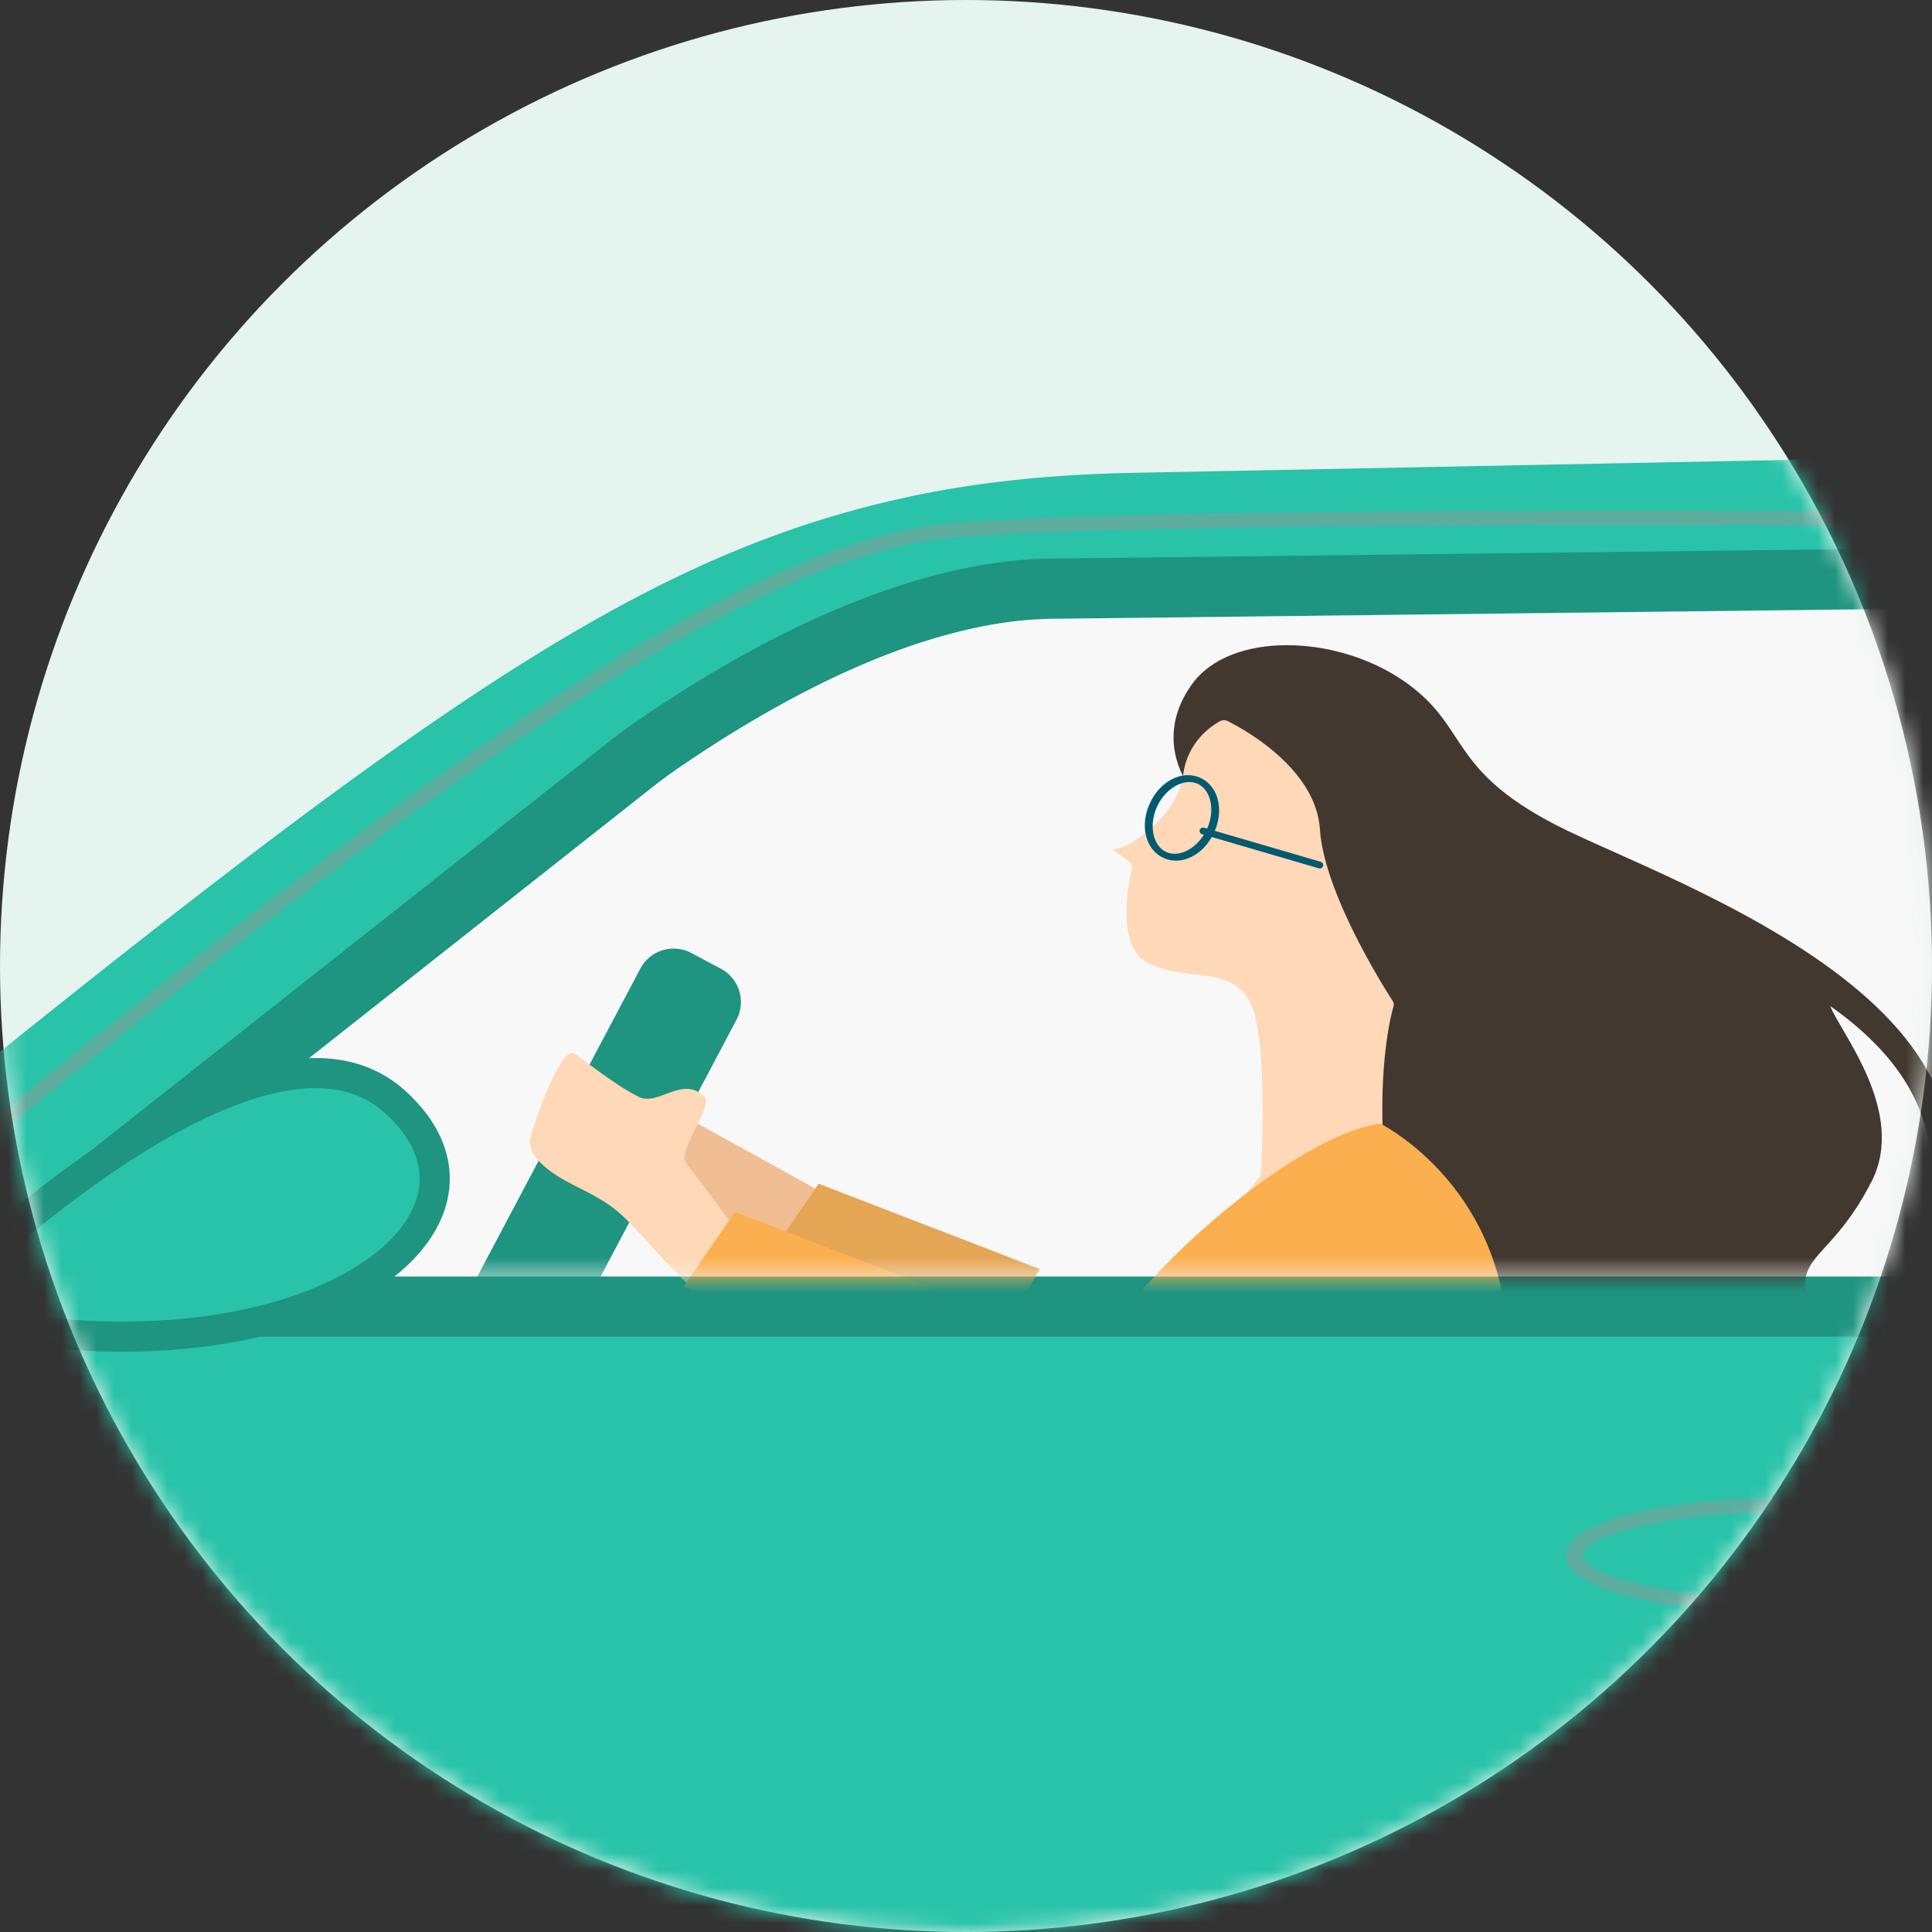
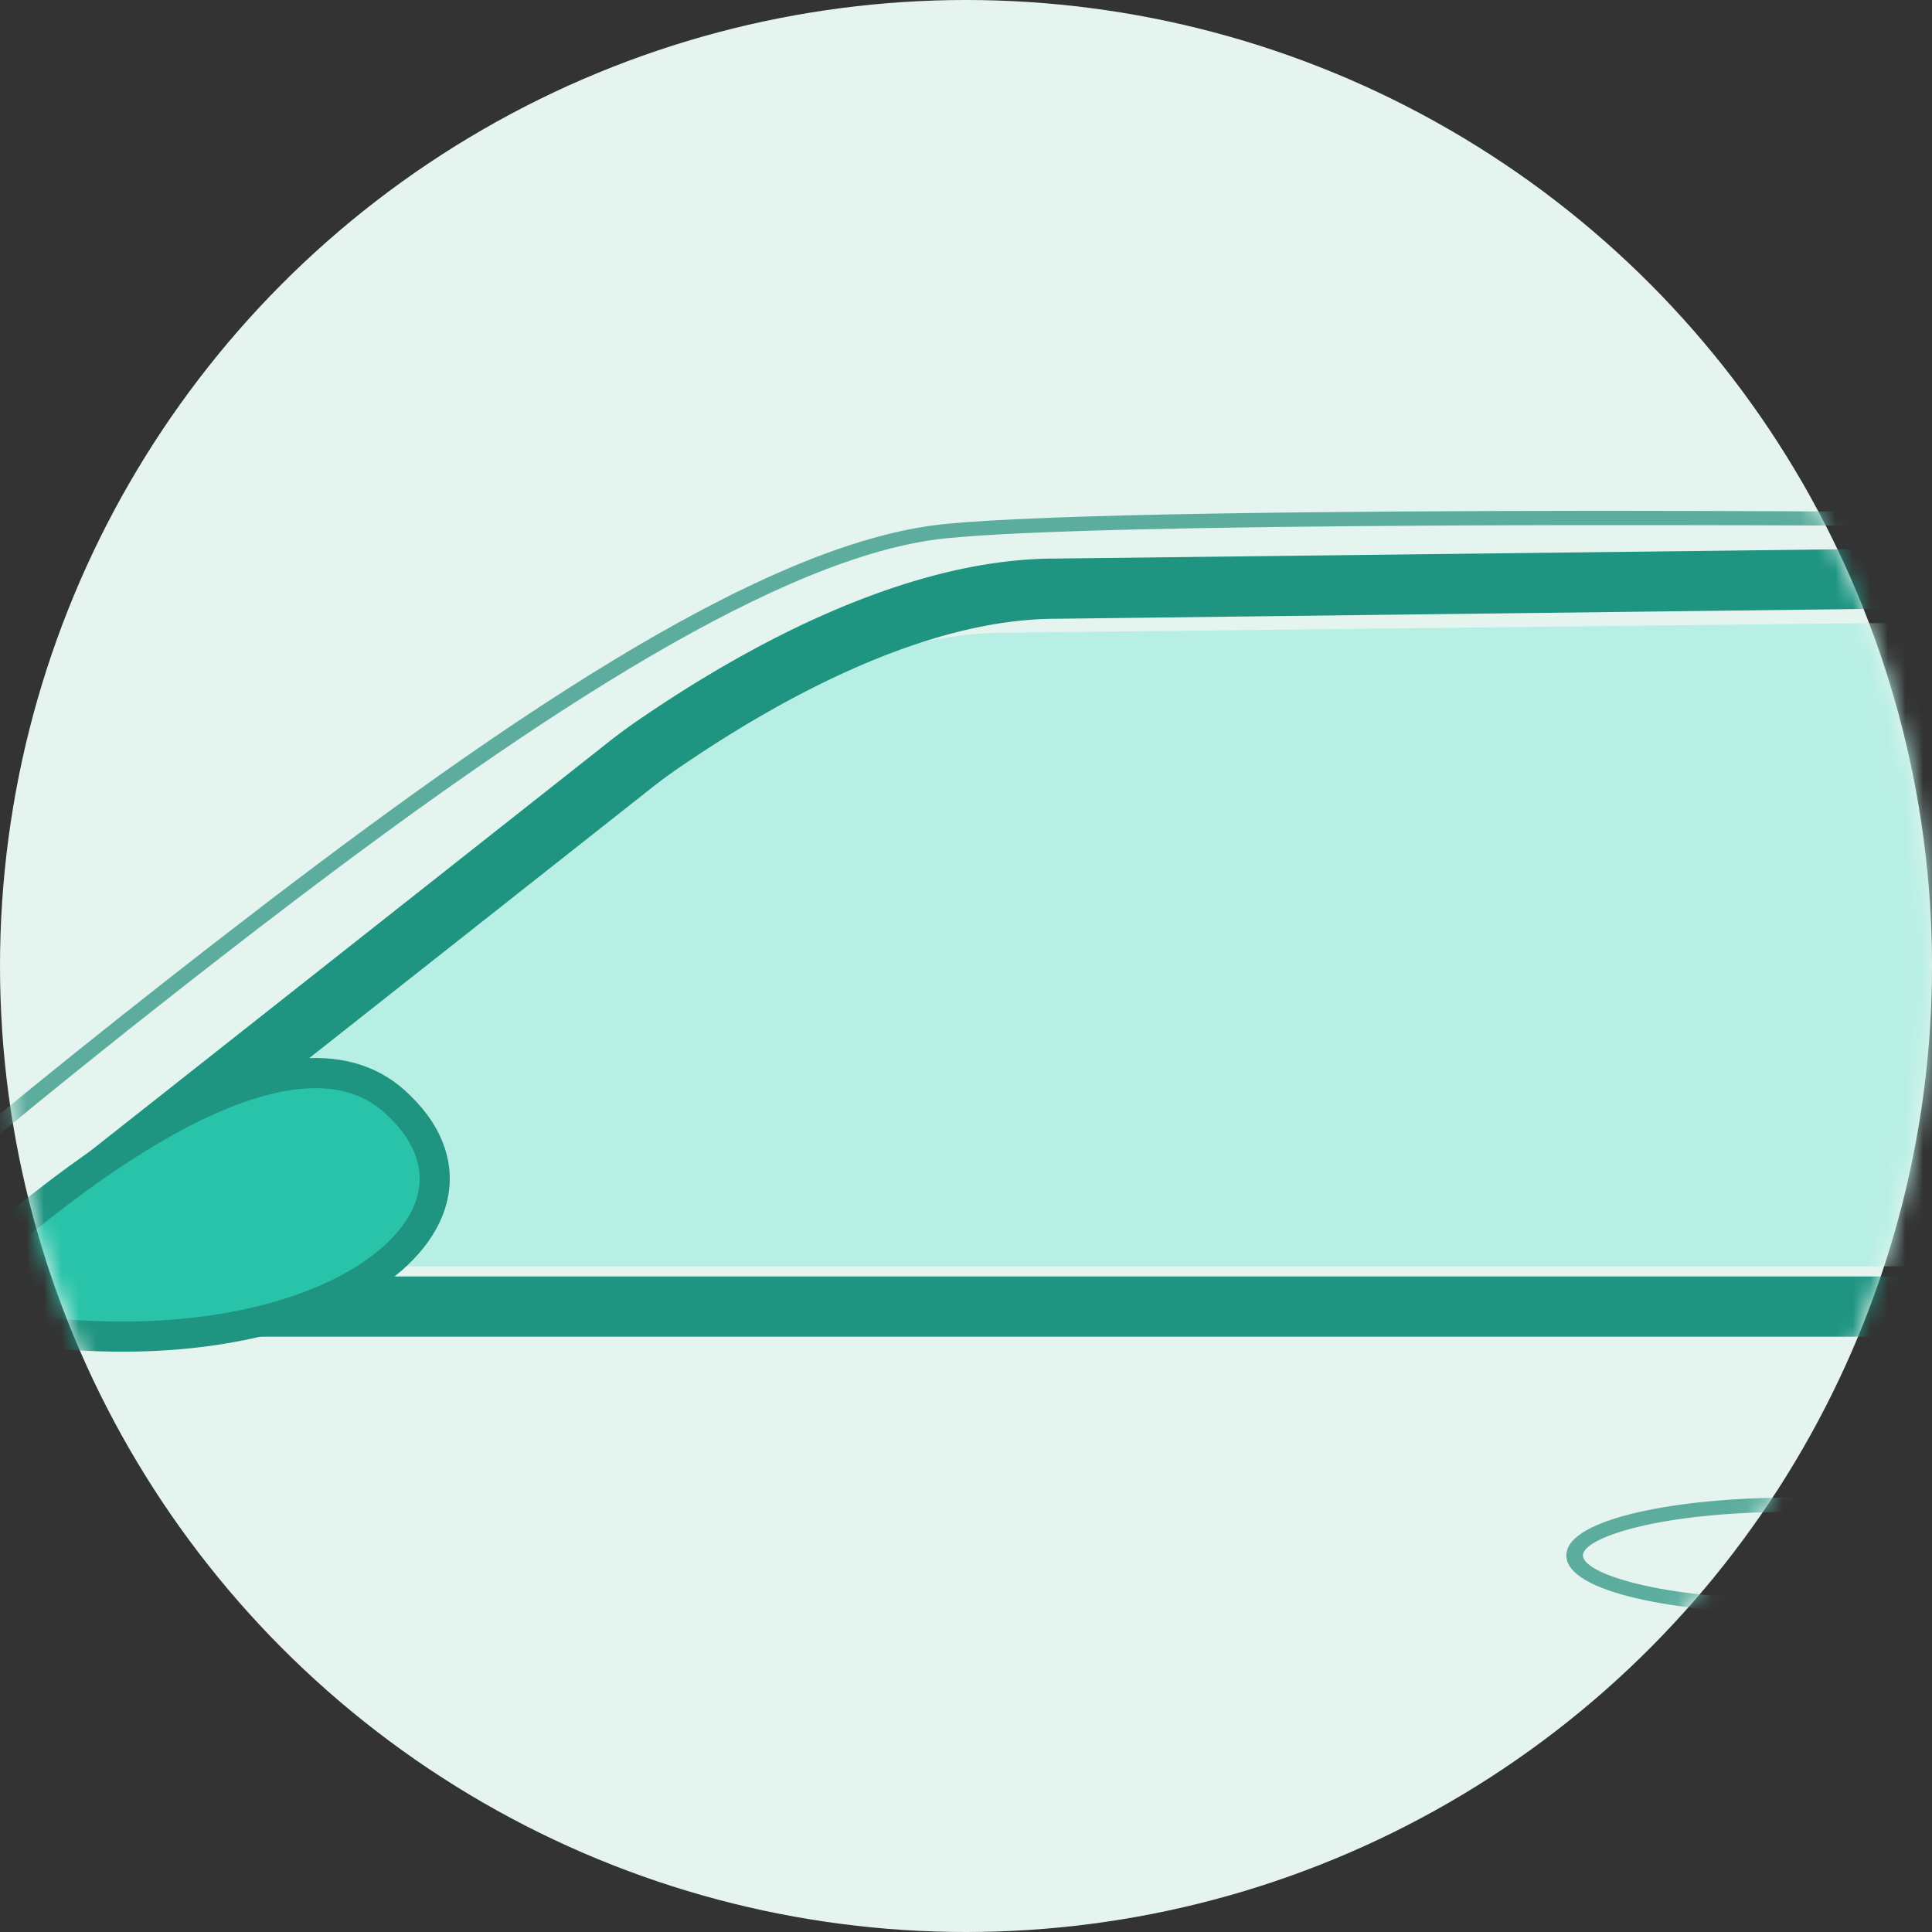
<svg xmlns="http://www.w3.org/2000/svg" xmlns:xlink="http://www.w3.org/1999/xlink" width="110" height="110" viewBox="0 0 110 110">
  <rect x="0" y="0" width="110" height="110" fill="#333333" stroke="none" />
  <defs>
    <circle id="v49dbef7na" cx="55" cy="55" r="55" />
-     <path d="M126.351 41.592H10.105l34.992-27.618a30.126 30.126 0 0 1 2.083-1.53c6.36-4.326 14.225-8.298 21.216-8.298l58.05-.674-.047 19.06-.048 19.06z" id="5tih9xweac" />
  </defs>
  <g fill="none" fill-rule="evenodd">
    <mask id="x3kv78511b" fill="#fff">
      <use xlink:href="#v49dbef7na" />
    </mask>
    <use fill="#E5F4EE" xlink:href="#v49dbef7na" />
    <g mask="url(#x3kv78511b)">
-       <path d="M287.895 108.132s-25.132-10.606-11.362-18.9c0 0 13.104-6.87 11.362 18.9zm-82.696-37.959-80.975 1.506V35.782s59.235-5.919 89.277 26.951c0 0-2.418 4.891-8.302 7.44zm.017 2.116c-.06.17-.121.84-.2 1.928.079-1.089.14-1.756.2-1.928l.007-.713h.011l-.018.713zm-.7 8.446zm-86.428-8.98H2.218l34.878-26.531a30.018 30.018 0 0 1 2.076-1.472c6.34-4.156 14.18-7.97 21.148-7.97h15.457l42.405.55-.094 35.423zM-18.5 159.794a45.261 45.261 0 0 0 1.7-15.122c-1.63-28.376-29.3-46.927-61.827-45.52-.01 0-.021 0-.03.002l.03-.003c32.527-1.406 60.197 17.145 61.83 45.52a45.31 45.31 0 0 1-1.703 15.123zm307.785-80.36c-8.349-2.407-19.801-4.12-32.499-5.313l.836.076-1.308-.777c-25.484-14.243-55.583-34.454-74.1-41.13-11.62-4.189-23.777-6.209-36.362-6.209H107.08l-42.637.842c-4.33.085-8.658.482-12.859 1.397-16.459 3.586-29.71 13.639-66.23 43.435l-.02.017-14.383 3.306c-.111 0-.223-.015-.332-.015h-.111c-88.947 5.816-109.572 39.87-113.465 61.846-.781 7.088.26 18.87.26 18.87 1.335 7.372 2.612 11.364 2.612 11.364h15.884a39.735 39.735 0 0 1-.963-6.676c-1.39-24.381 20.128-45.124 48.076-46.337 27.949-1.212 51.729 17.575 53.118 41.954.223 3.8-.13 7.503-.983 11.06H184.42a45.425 45.425 0 0 1-.37-3.621c-.372-6.614.927-12.967 3.596-18.723a.169.169 0 0 0 .054-.112c.39-.825.797-1.635 1.242-2.427 7.766-14.162 23.946-24.234 43.184-25.074 27.949-1.213 51.727 17.574 53.118 41.955a37.152 37.152 0 0 1-.389 8.001h8.748c10.823-36.782-2.78-62.778-4.319-70.055-1.54-7.274 0-17.654 0-17.654z" fill="#28C3A9" />
-       <path d="m122.28 29.232.471.005-.003.408c-.005.383-.26 23.436-.462 46.17l-.02 2.27c-.123 13.99-.222 27.568-.227 35.343v2.52l-.001 1.263-.002 1.258c-.033 19.457-.51 36.76-7.323 36.76h-.175c-1.422.005-5.857.065-12.423.154-37.851.516-63.6.742-80.896.755h-3.005c-22.926-.017-29.562-.448-30.079-1.083-.775-.956-1.685-13.822-2.443-27.473l-.057-1.038-.085-1.56-.028-.52-.055-1.041-.055-1.04-.08-1.554c-.071-1.377-.14-2.745-.207-4.09l-.025-.513-.05-1.032-.025-.518-.05-1.04c-.647-13.538-1.199-27.995-1.223-33.087v-.545c.003-.726.02-1.181.056-1.318.533-2.07 10.942-11.332 25.901-23.048l.554-.433 1.107-.864 1.108-.86C27.806 41.608 43.14 30.94 53.688 29.847c5.738-.595 22.185-.755 37.536-.764h2.805c14.863.009 27.98.147 28.252.15zm-29.748.666H90.716l-1.215.001-1.219.002-2.439.006-1.218.005-1.823.007-1.21.007c-12.07.066-23.278.263-27.79.73-9.334.967-23.18 10.144-36.564 20.271l-1.07.813-.534.407-1.066.817c-.532.408-1.063.818-1.592 1.228l-1.056.82c-.527.41-1.052.82-1.575 1.23-16.1 12.61-25.214 21.064-25.615 22.62-.023.105-.036.443-.038.99v.449c.018 4.605.54 19.426 1.371 36.269 1.323 26.817 2.342 37.226 2.853 38.027 1.69.851 30.32.83 59.392.59l3.008-.026c20.049-.175 39.874-.445 50.784-.593 6.422-.087 10.805-.147 12.335-.154l.278-.001c5.934 0 6.35-18.55 6.378-36.366l.002-1.148v-2.286l.001-1.774c.025-20.448.645-77.4.703-82.796-2.454-.024-14.083-.134-27.185-.145h-2.08zm9.3 55.373c6.142 0 12.67 1.153 12.67 3.291 0 2.137-6.528 3.29-12.67 3.29-6.133 0-12.651-1.153-12.651-3.29 0-2.138 6.518-3.291 12.65-3.291zm0 .815c-7.252 0-11.706 1.442-11.706 2.476 0 1.033 4.454 2.475 11.706 2.475 7.265 0 11.725-1.442 11.725-2.475 0-1.034-4.46-2.476-11.725-2.476z" fill="#5DAD9F" />
+       <path d="m122.28 29.232.471.005-.003.408c-.005.383-.26 23.436-.462 46.17l-.02 2.27c-.123 13.99-.222 27.568-.227 35.343v2.52l-.001 1.263-.002 1.258c-.033 19.457-.51 36.76-7.323 36.76h-.175c-1.422.005-5.857.065-12.423.154-37.851.516-63.6.742-80.896.755h-3.005c-22.926-.017-29.562-.448-30.079-1.083-.775-.956-1.685-13.822-2.443-27.473l-.057-1.038-.085-1.56-.028-.52-.055-1.041-.055-1.04-.08-1.554c-.071-1.377-.14-2.745-.207-4.09l-.025-.513-.05-1.032-.025-.518-.05-1.04c-.647-13.538-1.199-27.995-1.223-33.087v-.545c.003-.726.02-1.181.056-1.318.533-2.07 10.942-11.332 25.901-23.048l.554-.433 1.107-.864 1.108-.86C27.806 41.608 43.14 30.94 53.688 29.847c5.738-.595 22.185-.755 37.536-.764c14.863.009 27.98.147 28.252.15zm-29.748.666H90.716l-1.215.001-1.219.002-2.439.006-1.218.005-1.823.007-1.21.007c-12.07.066-23.278.263-27.79.73-9.334.967-23.18 10.144-36.564 20.271l-1.07.813-.534.407-1.066.817c-.532.408-1.063.818-1.592 1.228l-1.056.82c-.527.41-1.052.82-1.575 1.23-16.1 12.61-25.214 21.064-25.615 22.62-.023.105-.036.443-.038.99v.449c.018 4.605.54 19.426 1.371 36.269 1.323 26.817 2.342 37.226 2.853 38.027 1.69.851 30.32.83 59.392.59l3.008-.026c20.049-.175 39.874-.445 50.784-.593 6.422-.087 10.805-.147 12.335-.154l.278-.001c5.934 0 6.35-18.55 6.378-36.366l.002-1.148v-2.286l.001-1.774c.025-20.448.645-77.4.703-82.796-2.454-.024-14.083-.134-27.185-.145h-2.08zm9.3 55.373c6.142 0 12.67 1.153 12.67 3.291 0 2.137-6.528 3.29-12.67 3.29-6.133 0-12.651-1.153-12.651-3.29 0-2.138 6.518-3.291 12.65-3.291zm0 .815c-7.252 0-11.706 1.442-11.706 2.476 0 1.033 4.454 2.475 11.706 2.475 7.265 0 11.725-1.442 11.725-2.475 0-1.034-4.46-2.476-11.725-2.476z" fill="#5DAD9F" />
      <path d="M121.75 35.374s62.993-5.112 90.001 27.68c0 0-3.438 6.97-12.146 8.625v.178c-24.942-.34-44.579.244-44.579.244H121.75V35.374zM3.216 72.101H-1.25l35.163-26.608a30.836 30.836 0 0 1 2.093-1.476c6.39-4.166 14.294-7.993 21.319-7.993l58.332-.65-.095 36.727H3.217z" fill="#B8EFE5" />
      <g transform="translate(-8.249 31.084)">
        <path d="m129 0-3.844.045-56.808.673c-8.448 0-17.415 4.886-23.442 8.985a32.954 32.954 0 0 0-2.323 1.71L7.615 39.008 0 45.02h128.891l.007-3.42.094-38.121L129 0zm-3.794 3.472-.095 38.12H10.105l34.992-27.618a30.126 30.126 0 0 1 2.083-1.53c6.36-4.326 14.225-8.298 21.216-8.298l55.57-.674h1.24z" fill="#1E9481" />
        <mask id="nkr4bqsqqd" fill="#fff">
          <use xlink:href="#5tih9xweac" />
        </mask>
        <use fill="#F8F8F8" xlink:href="#5tih9xweac" />
        <g mask="url(#nkr4bqsqqd)">
          <path d="M56.192 37.437c-.233-.143-9.108-5.031-9.43-5.213l-2.745 3.486 13.193 6.532-1.018-4.805z" fill="#F1BD93" />
          <path d="M75.807 13.444s-1.86-2.587.314-5.58c2.176-2.996 8.136-2.834 11.982-.223s2.445 4.986 8.718 8.238c6.272 3.252 30.54 11.133 19.695 26.039.92-2.599 4.882-9.425-4.06-15.72.569 1.492 4.382 6.051 2.342 10.01-2.04 3.958-3.856 4.093-3.777 6.01.08 1.92 2.22 6.517-1.046 10.804-3.265 4.287-9.205 4.708-17.707-.239-8.5-4.945-9.501-24.72-9.501-24.72l-3.93-13.287-3.03-1.332z" fill="#42382F" />
          <path d="M78.17 9.982a.484.484 0 0 0-.444-.01c-.52.28-1.851 1.169-2.11 3.033-.326 2.331-2.936 4.191-4.015 4.279l.901.656c.15.11.225.28.188.438-.222.963-.87 4.379.885 5.34 2.05 1.122 4.707.126 5.827 2.22 1.042 1.947.691 8.822.638 9.78a.34.34 0 0 1-.073.193c-.501.644-3.706 4.782-3.898 5.76l-.745 1.804.892-.029a.406.406 0 0 0 .358-.22c.386-.793 2.283-3.743 10.303-7.544a.366.366 0 0 0 .212-.363c-.435-5.39.3-8.402.501-9.103a.379.379 0 0 0-.053-.317c-.625-.971-3.897-6.208-4.137-9.76-.23-3.427-4.218-5.646-5.23-6.157" fill="#FFD8B8" />
          <path d="M76.957 16.143c-.49 1.05-1.55 1.636-2.315 1.28-.766-.357-.998-1.546-.508-2.597.49-1.05 1.55-1.637 2.316-1.28.764.357.997 1.547.507 2.597m.41.191c.595-1.276.26-2.648-.76-3.124-1.022-.477-2.289.15-2.883 1.425-.595 1.276-.261 2.649.76 3.125 1.022.476 2.288-.15 2.883-1.426" fill="#005A70" />
          <path d="M76.664 16.402a.196.196 0 0 1-.106-.23.195.195 0 0 1 .242-.13l6.645 1.941a.196.196 0 0 1 .134.24.192.192 0 0 1-.241.132l-6.646-1.942-.028-.01" fill="#005A70" />
          <path d="M93.813 42.704c1.344 7.022-2.206 33.824-2.206 33.824S75.56 73.8 73.16 73.994c1.11-4.239 2.764-12.324 1.274-14.495-1.49-2.171-5.93-3.586-5.597-9.253.333-5.667 12.37-16.62 18.004-17.355 0 0 5.628 2.789 6.972 9.813z" fill="#FBAF4F" />
          <path d="m47.608 23.176 1.684.893a2.153 2.153 0 0 1 .892 2.904l-.457.865-9.792 18.5-1.463 2.762-5.479-2.906 1.463-2.763 9.792-18.499.457-.865a2.145 2.145 0 0 1 2.903-.891z" fill="#1E9481" fill-rule="nonzero" />
          <path d="M52.84 42.558s-2.8-3.832-5.543-7.44c-.506-.666 1.593-3.222 1.06-3.758-1.238-1.244-2.608.547-3.726.012-1.383-.661-3.537-2.429-3.719-2.486-.897-.281-2.512 4.746-2.5 5.003.01.256-.004 1.249 2.477 2.49 2.48 1.24 2.6 1.475 4.575 3.633 1.976 2.16 3.458 3.498 4.037 3.864.58.366 1.676 2.065 1.676 2.065l2.932-1.468-1.268-1.915z" fill="#FFD8B8" />
          <path fill="#E4A555" d="m54.86 36.313 12.59 4.858-3.95 6.963-11.54-7.6z" />
          <path fill="#FBAF4F" d="m50.098 37.916 12.591 4.859-3.95 6.962-11.54-7.599z" />
        </g>
      </g>
      <path d="M-.168 75.501c-1.995-.328-2.755-2.316-1.391-3.536 5.572-4.988 17.922-14.706 24.02-9.258 7.45 6.68-4.106 15.838-22.629 12.794z" stroke="#1E9481" stroke-width="1.716" fill="#28C3A9" stroke-linejoin="round" />
    </g>
  </g>
</svg>